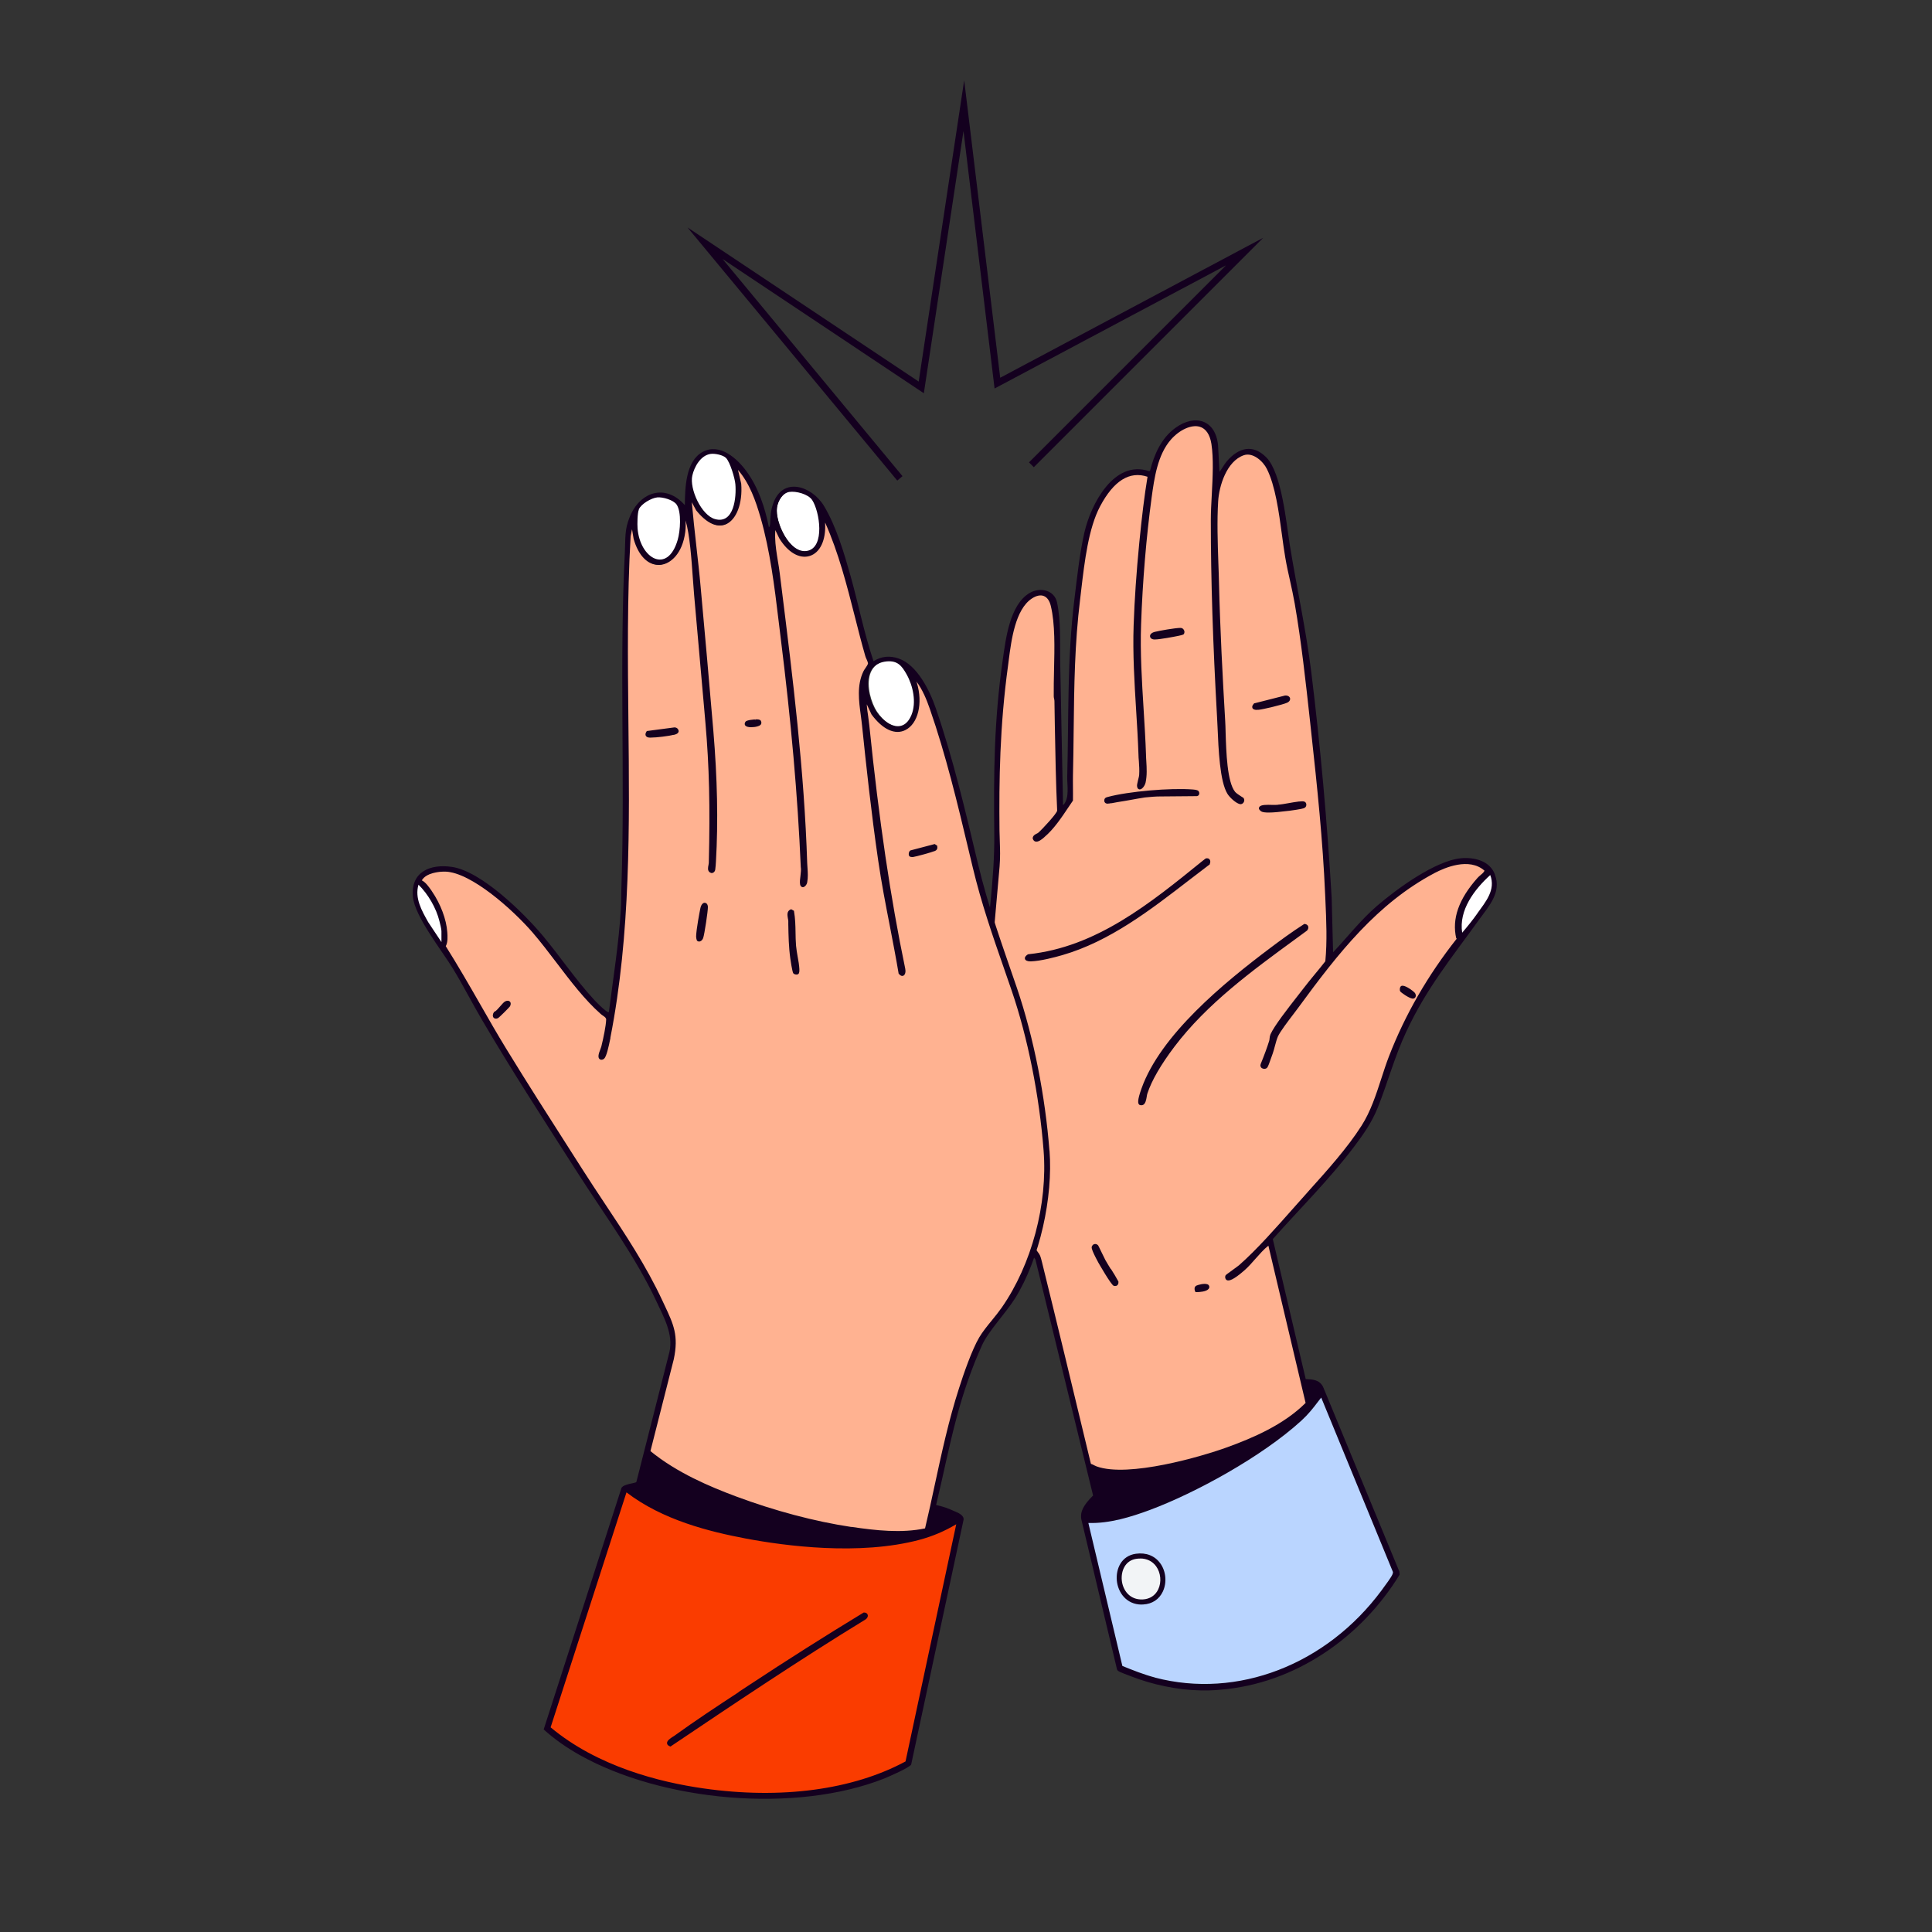
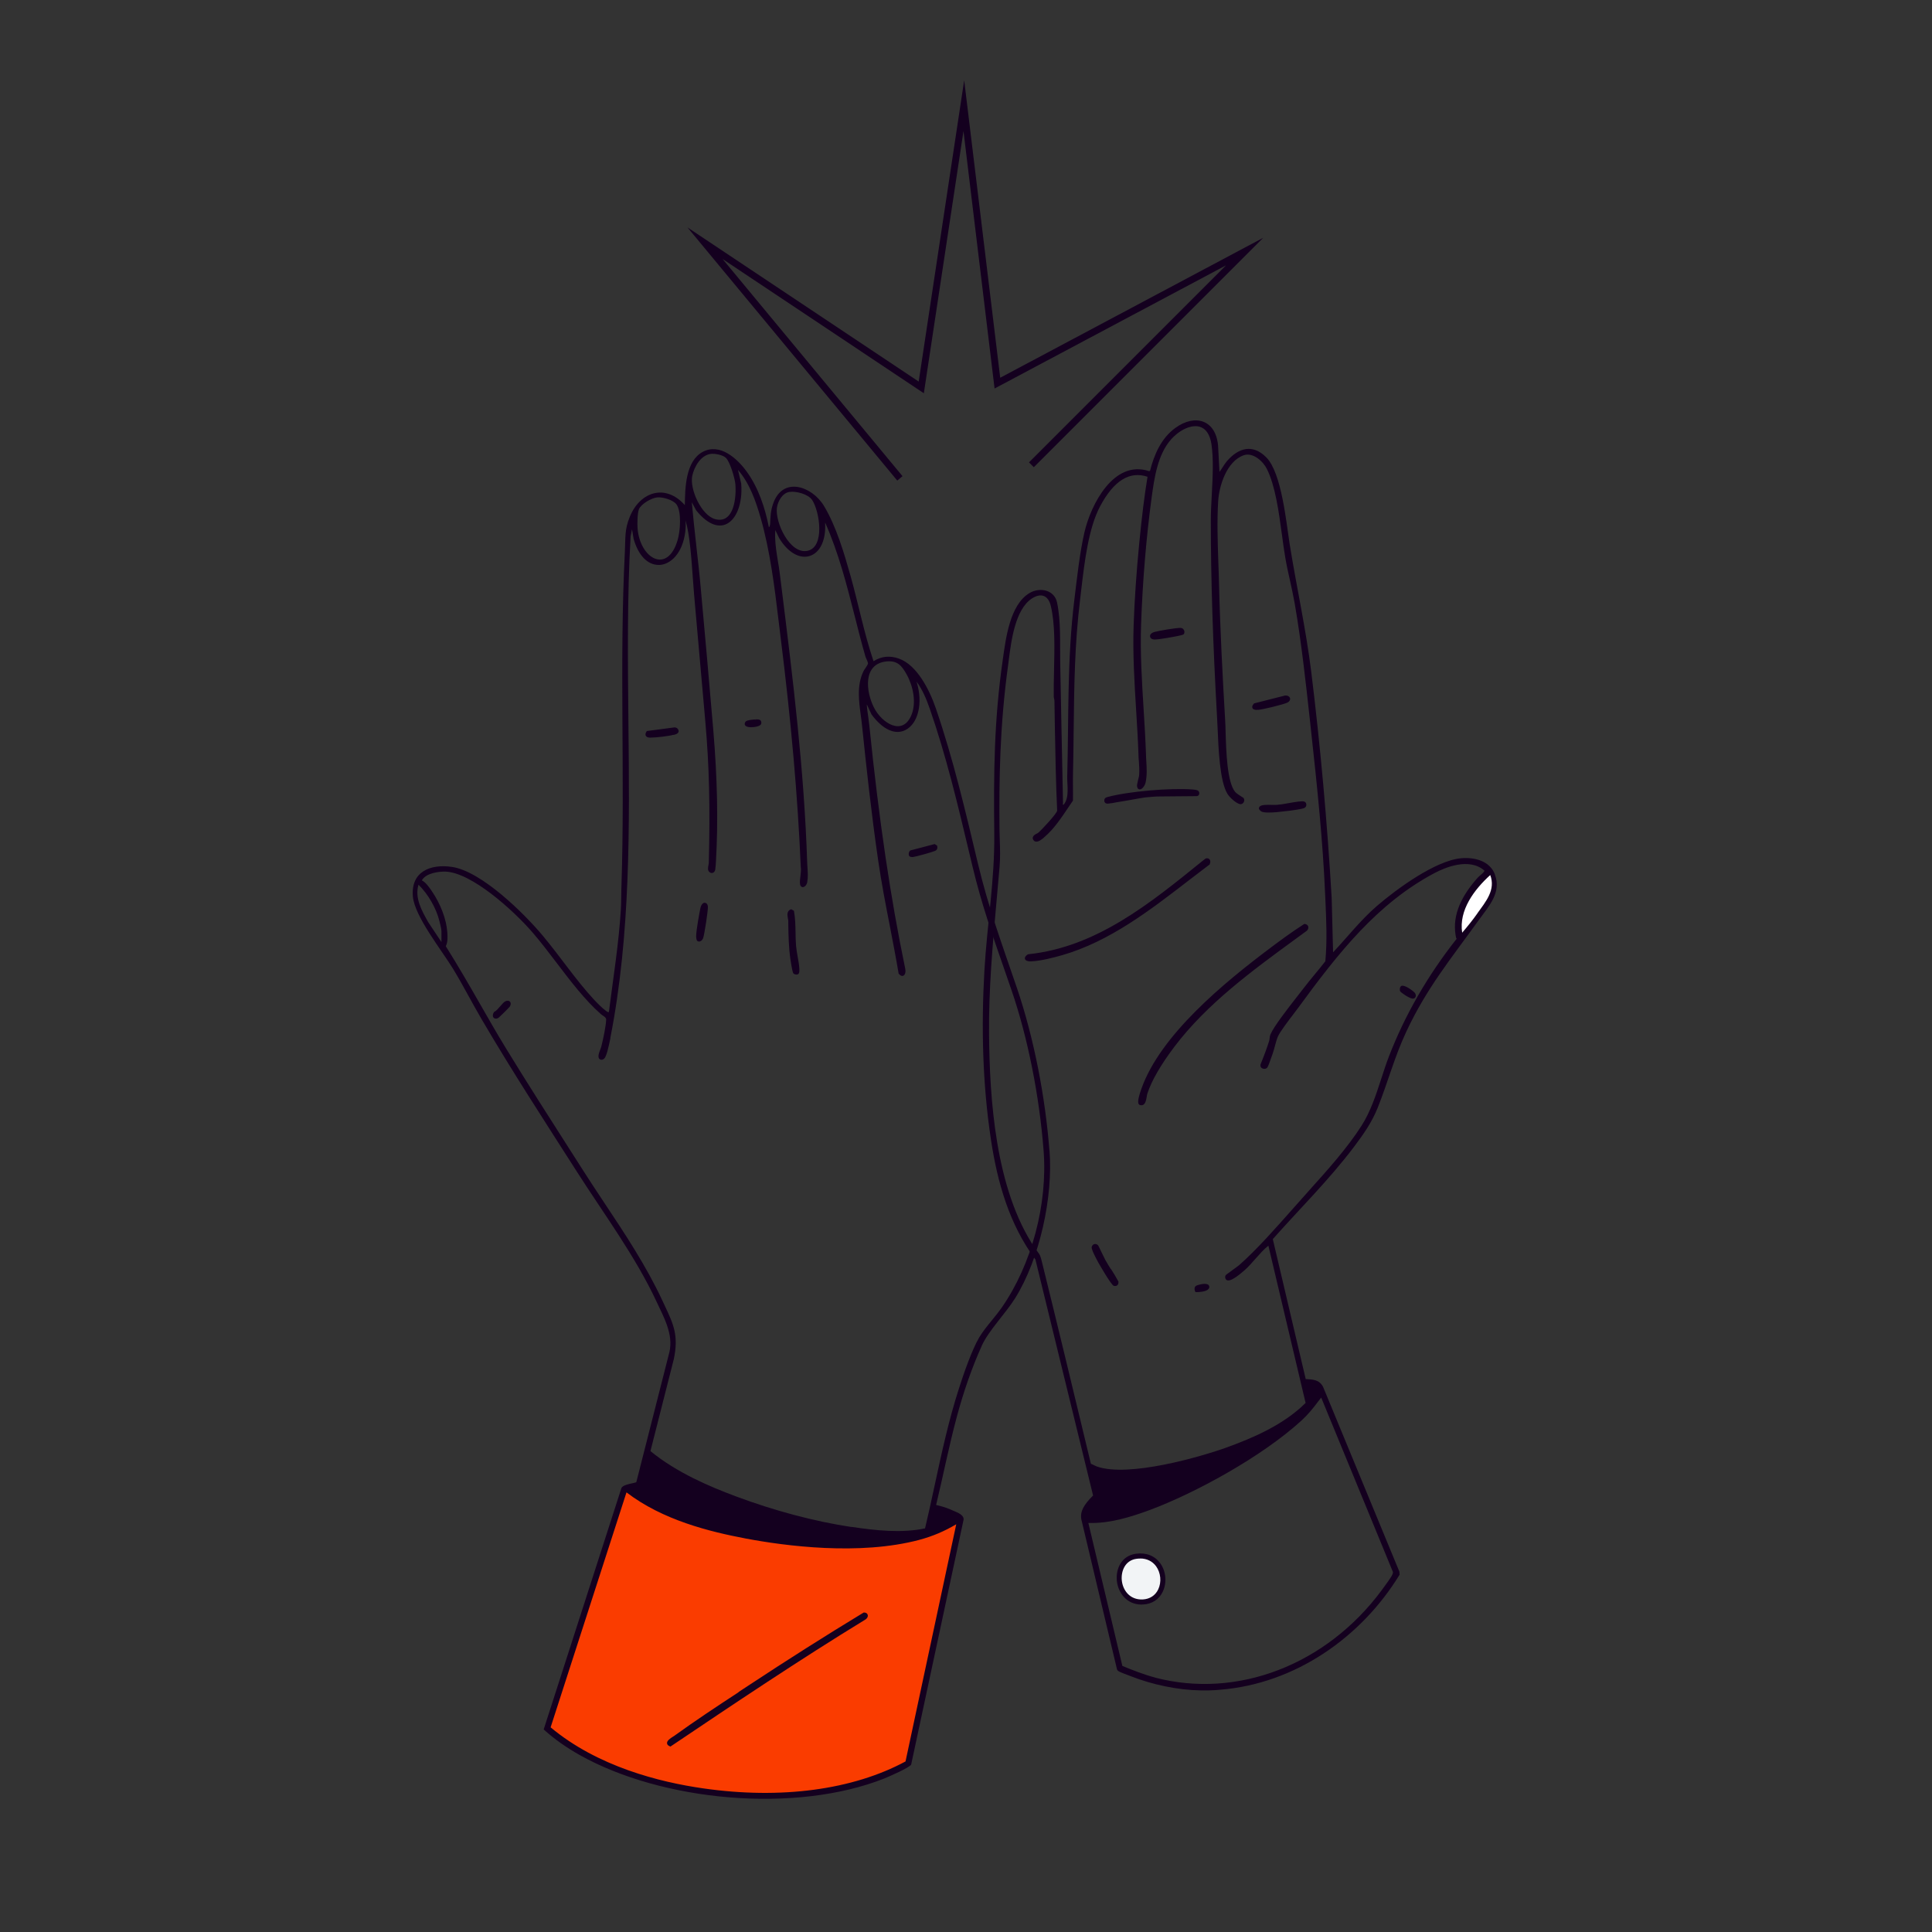
<svg xmlns="http://www.w3.org/2000/svg" width="216" height="216" viewBox="0 0 216 216" fill="none">
  <rect x="0" y="0" width="216" height="216" fill="#333333" stroke="none" />
-   <path d="M163.372 104.288C162.956 101.621 164.868 99.259 166.545 97.74L166.668 97.628L166.725 97.785C167.321 99.349 166.421 100.598 165.543 101.79L165.285 102.15C164.778 102.859 164.205 103.601 163.563 104.333L163.406 104.513L163.372 104.276V104.288Z" fill="white" />
-   <path d="M147.78 156.049L155.846 175.669C155.891 175.815 155.846 175.928 155.801 176.063C155.655 176.434 154.845 177.503 154.564 177.885C148.736 185.738 138.836 190.238 129.094 187.684C127.811 187.346 126.585 186.851 125.359 186.356L121.5 170.111C123.885 170.246 126.293 169.504 128.498 168.671C133.875 166.669 141.154 162.585 145.384 158.715C146.329 157.849 146.835 157.118 147.6 156.139C147.645 156.071 147.6 155.993 147.78 156.038V156.049Z" fill="#BAD5FF" />
+   <path d="M163.372 104.288C162.956 101.621 164.868 99.259 166.545 97.74L166.668 97.628L166.725 97.785C167.321 99.349 166.421 100.598 165.543 101.79L165.285 102.15L163.406 104.513L163.372 104.276V104.288Z" fill="white" />
  <path d="M127.058 174.139C124.391 174.499 124.763 179.134 127.8 178.965C130.838 178.796 130.5 173.678 127.058 174.139Z" fill="#F2F4F6" />
-   <path d="M138.982 89.359C138.982 89.359 138.229 88.909 138.015 88.639C136.901 87.233 136.991 82.552 136.879 80.662C136.586 75.487 136.294 70.29 136.181 65.104C136.114 62.201 135.922 58.95 136.091 56.07C136.204 54.225 137.126 51.458 139.061 50.794C140.141 50.422 141.356 51.469 141.817 52.391C143.1 54.979 143.381 59.422 143.887 62.336C144.191 64.058 144.641 65.767 144.945 67.489C145.755 72.157 146.25 76.972 146.767 81.686C147.431 87.772 148.072 93.87 148.342 99.99C148.455 102.51 148.612 105.053 148.354 107.55C147.555 108.596 146.677 109.586 145.867 110.644C145.012 111.758 142.695 114.604 142.222 115.718C142.11 115.988 142.155 116.19 142.076 116.438C141.795 117.315 141.469 118.181 141.131 119.025C140.996 119.351 141.457 119.486 141.626 119.284C141.727 119.16 142.121 118.013 142.211 117.754C142.414 117.18 142.582 116.348 142.807 115.83C143.134 115.099 144.495 113.411 145.046 112.658C149.366 106.751 153.765 101.014 160.357 97.504C162.067 96.593 164.61 95.816 166.196 97.324C166.061 97.74 165.645 97.942 165.352 98.269C163.699 100.125 162.405 102.375 163.024 104.963C159.84 108.968 157.252 113.378 155.407 118.159C154.417 120.735 153.821 123.593 152.325 125.921C150.649 128.543 148.252 131.186 146.16 133.504C143.887 136.024 141.086 139.365 138.589 141.559C138.364 141.761 137.137 142.583 137.104 142.673C137.07 142.763 137.081 142.864 137.126 142.943C137.407 143.336 138.791 142.11 139.05 141.874C139.905 141.12 140.816 139.838 141.637 139.196C141.716 139.14 141.739 139.039 141.874 139.084L146.092 156.904C143.73 159.3 140.344 160.819 137.205 161.955C133.729 163.215 125.955 165.33 122.512 164.093C122.299 164.014 122.096 163.845 121.86 163.8L121.792 163.71C119.981 156.184 118.17 148.658 116.325 141.143C116.077 140.153 116.111 140.434 115.56 139.624C111.195 133.178 110.475 123.278 110.407 115.639C110.351 109.328 111.06 103.151 111.577 96.862C111.701 95.411 111.577 94.286 111.577 92.858C111.51 86.513 111.667 80.685 112.534 74.396C112.849 72.112 113.186 68.198 115.245 66.814C116.37 66.06 117.304 66.454 117.596 67.725C118.282 70.616 117.866 74.779 117.934 77.839C117.934 78.03 118.012 78.199 118.024 78.379C118.102 82.463 118.136 86.558 118.327 90.63C118.294 91.013 116.55 92.858 116.167 93.184C115.976 93.341 115.639 93.397 115.571 93.69C115.751 94.275 116.392 93.69 116.674 93.454C117.889 92.441 118.924 90.743 119.801 89.438C119.835 88.526 119.779 87.604 119.801 86.692C119.97 80.021 119.779 73.654 120.6 66.994C120.994 63.81 121.365 59.321 122.85 56.52C123.964 54.428 125.775 52.222 128.43 53.19C128.014 55.676 127.732 58.185 127.485 60.694C127.192 63.754 126.967 66.814 126.855 69.885C126.686 74.711 127.226 79.504 127.406 84.341C127.429 85.095 127.541 85.86 127.485 86.614C127.462 86.918 127.226 87.694 127.249 87.874C127.316 88.414 127.822 87.93 127.924 87.446C128.137 86.434 127.991 85.433 127.957 84.42C127.789 79.549 127.237 74.677 127.406 69.806C127.575 64.935 127.969 60.199 128.599 55.597C128.902 53.392 129.274 50.782 130.781 49.061C132.289 47.34 135.09 46.53 135.562 49.624C135.945 52.155 135.495 55.53 135.495 58.174C135.495 65.531 135.776 72.844 136.192 80.179C136.305 82.215 136.339 87.097 137.34 88.695C137.565 89.055 138.206 89.674 138.622 89.775C138.859 89.831 139.027 89.516 138.926 89.347L138.982 89.359Z" fill="#FFB291" />
  <path d="M167.13 97.751C166.545 96.233 164.846 95.828 163.372 95.951C160.503 96.199 156.138 99.394 153.945 101.284C152.122 102.859 150.682 104.726 149.04 106.47L148.882 100.384C148.387 91.958 147.633 83.498 146.598 75.105C146.002 70.301 144.956 65.621 144.191 60.863C143.808 58.444 143.291 52.875 141.581 51.143C140.062 49.601 138.465 50.051 137.16 51.57C136.845 51.941 136.642 52.38 136.338 52.751L136.181 49.804C135.922 46.958 133.627 46.226 131.4 47.846C129.836 48.983 129.037 50.805 128.576 52.639L128.463 52.673C124.526 51.368 121.961 56.396 121.241 59.513C120.712 61.808 120.408 64.654 120.116 67.028C119.295 73.721 119.497 80.1 119.317 86.805C119.295 87.829 119.587 89.156 118.923 89.955C118.788 90.068 118.845 89.786 118.845 89.719C118.743 84.454 118.62 79.2 118.53 73.924C118.496 71.809 118.62 69.458 118.181 67.365C117.888 65.959 116.291 65.621 115.132 66.285C112.882 67.59 112.443 71.449 112.106 73.789C111.138 80.55 111.082 86.456 111.161 93.263C111.217 98.348 110.351 103.421 110.058 108.506C109.698 114.795 109.845 121.185 110.79 127.418C111.51 132.199 112.848 136.901 115.762 140.816L122.208 167.198C121.162 168.244 120.746 168.975 120.892 169.853L124.875 186.604C124.897 186.705 124.953 186.773 125.043 186.829C125.268 186.986 126.123 187.279 126.427 187.403C128.823 188.348 131.658 188.944 134.212 188.989H135.157C135.54 188.989 136.046 188.944 136.451 188.91C144.787 188.235 152.19 183.071 156.476 176.051L156.453 175.714L147.915 155.036C147.487 154.249 146.801 154.226 145.98 154.181L142.301 138.533C145.327 135.124 148.59 131.906 151.346 128.261C152.437 126.81 153.36 125.516 154.046 123.806C155.171 120.971 155.902 118.17 157.218 115.358C159.491 110.475 162.27 107.123 165.352 102.836C166.443 101.329 167.895 99.765 167.13 97.785V97.751ZM162.877 104.929C159.637 109.024 157.083 113.456 155.283 118.114C154.968 118.924 154.698 119.779 154.428 120.6C153.843 122.4 153.236 124.268 152.223 125.854C150.626 128.363 148.342 130.894 146.328 133.133L146.081 133.414C145.62 133.931 145.125 134.483 144.618 135.056C142.683 137.239 140.501 139.725 138.521 141.458C138.431 141.536 138.138 141.739 137.868 141.941C137.103 142.493 137.025 142.549 137.002 142.628C136.957 142.763 136.968 142.898 137.047 143.021C137.103 143.1 137.182 143.145 137.283 143.156C137.407 143.156 137.79 143.213 139.185 141.975C139.578 141.626 139.995 141.154 140.388 140.704C140.85 140.186 141.322 139.646 141.761 139.309C141.783 139.298 141.795 139.275 141.806 139.264L145.968 156.848C143.493 159.323 139.983 160.796 137.193 161.809C134.347 162.844 126.157 165.229 122.602 163.946C122.512 163.913 122.433 163.868 122.355 163.834C122.242 163.766 122.118 163.71 121.983 163.665L121.961 163.643C119.947 155.261 118.248 148.208 116.493 141.098C116.313 140.378 116.28 140.31 116.032 139.984C115.953 139.883 115.852 139.748 115.706 139.534C111.251 132.941 110.643 122.738 110.576 115.628C110.531 110.599 110.981 105.559 111.42 100.688L111.757 96.863C111.836 95.85 111.813 94.984 111.78 94.073L111.746 92.846C111.69 87.278 111.768 81.203 112.702 74.408C112.725 74.216 112.758 74.003 112.781 73.789C113.073 71.539 113.512 68.153 115.346 66.926C115.852 66.589 116.325 66.488 116.696 66.634C117.078 66.78 117.348 67.174 117.483 67.748C117.967 69.773 117.9 72.383 117.843 74.914C117.821 75.949 117.798 76.939 117.81 77.839C117.81 77.951 117.832 78.041 117.855 78.143C117.877 78.233 117.888 78.311 117.888 78.39C117.911 79.324 117.922 80.246 117.933 81.18C117.99 84.285 118.046 87.503 118.192 90.63C118.17 90.934 116.55 92.689 116.088 93.094C116.043 93.139 115.965 93.173 115.897 93.206C115.717 93.296 115.503 93.409 115.458 93.679V93.746C115.526 93.971 115.65 94.05 115.751 94.084C116.077 94.174 116.471 93.848 116.73 93.623L116.775 93.578C117.81 92.711 118.698 91.384 119.486 90.203C119.643 89.978 119.79 89.753 119.936 89.539L119.958 89.505V89.46C119.97 88.976 119.958 88.493 119.958 88.02C119.958 87.593 119.947 87.143 119.958 86.715C120.003 85.005 120.015 83.295 120.037 81.63C120.093 76.658 120.15 71.966 120.757 67.028C120.802 66.656 120.847 66.274 120.892 65.869C121.252 62.831 121.691 59.051 122.996 56.599C124.515 53.741 126.292 52.628 128.295 53.303C127.946 55.418 127.665 57.713 127.372 60.694C127.046 64.035 126.843 67.039 126.742 69.896C126.63 73.08 126.832 76.309 127.023 79.425C127.125 81.045 127.226 82.71 127.282 84.353C127.282 84.6 127.305 84.848 127.327 85.095C127.361 85.59 127.395 86.108 127.361 86.614C127.361 86.749 127.293 86.985 127.237 87.21C127.158 87.559 127.102 87.784 127.125 87.896C127.158 88.211 127.338 88.256 127.417 88.256H127.428C127.698 88.256 128.002 87.84 128.081 87.48C128.25 86.681 128.205 85.894 128.16 85.129C128.148 84.893 128.126 84.656 128.126 84.409C128.07 82.699 127.957 80.966 127.856 79.279C127.665 76.174 127.462 72.956 127.575 69.806C127.743 64.935 128.16 60.03 128.756 55.609C129.048 53.494 129.408 50.861 130.905 49.151C131.883 48.038 133.211 47.441 134.133 47.711C134.82 47.914 135.27 48.578 135.438 49.635C135.686 51.278 135.585 53.291 135.483 55.226C135.427 56.261 135.371 57.251 135.371 58.163C135.371 64.811 135.607 72.011 136.068 80.179C136.091 80.494 136.102 80.888 136.125 81.315C136.226 83.734 136.372 87.39 137.238 88.763C137.475 89.145 138.15 89.786 138.611 89.899C138.757 89.933 138.915 89.876 139.016 89.741C139.128 89.595 139.14 89.404 139.061 89.269C138.982 89.134 138.993 89.201 138.802 89.066C138.577 88.92 138.206 88.684 138.082 88.526C137.193 87.413 137.092 84.083 137.025 81.878C137.013 81.394 137.002 80.966 136.98 80.629C136.687 75.634 136.406 70.313 136.282 65.07C136.271 64.384 136.237 63.686 136.215 62.966C136.136 60.638 136.057 58.241 136.192 56.048C136.293 54.338 137.137 51.559 139.061 50.895C140.073 50.546 141.21 51.559 141.637 52.425C142.582 54.315 142.976 57.229 143.325 59.805C143.448 60.716 143.561 61.571 143.696 62.336C143.842 63.203 144.033 64.069 144.225 64.913C144.416 65.756 144.596 66.634 144.753 67.489C145.496 71.775 145.98 76.23 146.452 80.528L146.576 81.675C147.285 88.144 147.892 93.994 148.151 99.968L148.185 100.721C148.286 102.949 148.387 105.244 148.173 107.471C147.791 107.966 147.375 108.473 146.981 108.945C146.553 109.463 146.126 109.991 145.71 110.531C145.552 110.745 145.327 111.026 145.08 111.341C144.022 112.691 142.436 114.728 142.042 115.639C141.975 115.808 141.952 115.954 141.941 116.089C141.941 116.179 141.918 116.28 141.896 116.37C141.66 117.124 141.367 117.923 140.951 118.946C140.872 119.138 140.928 119.329 141.097 119.43C141.266 119.531 141.536 119.531 141.682 119.351C141.761 119.261 141.907 118.901 142.222 117.979L142.29 117.788C142.38 117.54 142.458 117.236 142.537 116.944C142.638 116.561 142.751 116.156 142.875 115.875C143.122 115.335 143.966 114.221 144.585 113.411L145.102 112.725C149.681 106.459 154.001 101.003 160.368 97.616C161.493 97.02 164.25 95.816 165.971 97.346C165.881 97.538 165.712 97.684 165.521 97.841C165.408 97.943 165.285 98.033 165.183 98.156C163.091 100.508 162.303 102.724 162.81 104.918L162.877 104.929ZM129.127 187.549C127.89 187.223 126.675 186.739 125.482 186.255L121.68 170.269C124.065 170.348 126.483 169.583 128.553 168.818C133.593 166.939 141.03 162.9 145.485 158.839C146.283 158.108 146.79 157.455 147.363 156.701C147.476 156.555 147.588 156.409 147.712 156.251L155.722 175.725C155.756 175.815 155.722 175.883 155.677 176.018C155.553 176.333 154.89 177.221 154.575 177.649L154.462 177.806C148.286 186.131 138.352 189.968 129.138 187.56L129.127 187.549ZM165.183 102.105C164.655 102.859 164.07 103.579 163.473 104.276C163.08 101.756 164.835 99.439 166.612 97.83C167.242 99.495 166.095 100.823 165.183 102.094V102.105ZM135.202 96.694L135.236 96.671V96.638C135.348 96.424 135.337 96.21 135.225 96.075C135.168 96.008 135.033 95.906 134.786 95.985L134.437 96.255C128.598 100.991 122.568 105.896 114.975 106.684L114.907 106.706C114.581 106.92 114.558 107.1 114.592 107.213C114.648 107.381 114.862 107.483 115.188 107.483H115.267C116.392 107.438 117.945 107.021 118.766 106.785C124.065 105.255 128.61 101.745 132.997 98.359C133.728 97.796 134.46 97.234 135.191 96.683L135.202 96.694ZM123.873 89.843C123.986 89.843 124.11 89.82 124.211 89.798H124.29C124.503 89.753 124.695 89.719 124.897 89.685C126.281 89.471 126.843 89.336 128.002 89.156C128.441 89.111 129.273 89.033 129.791 89.044L133.695 89.01C133.953 89.033 134.032 88.886 134.055 88.83C134.122 88.673 134.055 88.481 133.953 88.403L133.92 88.38C133.74 88.301 133.548 88.279 133.391 88.268C130.86 88.065 126.146 88.481 123.851 89.1C123.682 89.145 123.423 89.213 123.468 89.561C123.468 89.651 123.513 89.719 123.581 89.775C123.66 89.831 123.761 89.854 123.862 89.854L123.873 89.843ZM129.071 71.494H129.105C129.667 71.494 131.321 71.179 131.748 71.089C132.3 70.976 132.333 70.92 132.356 70.886C132.4 70.817 132.424 70.737 132.424 70.656C132.424 70.574 132.4 70.494 132.356 70.425C132.32 70.355 132.265 70.297 132.197 70.257C132.13 70.218 132.052 70.198 131.973 70.2C131.411 70.2 129.6 70.515 129.082 70.65C128.677 70.763 128.553 70.988 128.576 71.156C128.587 71.303 128.733 71.483 129.06 71.494H129.071ZM142.863 89.978C142.796 89.978 142.447 90 142.29 89.989C141.592 89.966 141.007 89.966 140.816 90.191C140.76 90.259 140.737 90.338 140.748 90.428L140.771 90.473C140.85 90.596 140.962 90.698 141.086 90.754C141.232 90.81 141.48 90.844 141.84 90.844C142.357 90.844 143.1 90.776 144.067 90.653H144.101C145.496 90.461 145.766 90.383 145.856 90.315C145.946 90.259 146.025 90.191 146.047 90.023C146.058 89.888 146.025 89.775 145.946 89.696C145.8 89.55 145.541 89.584 145.338 89.606H145.248C144.843 89.651 144.427 89.73 144.033 89.798C143.572 89.876 143.325 89.933 142.863 89.966V89.978ZM140.535 79.358H140.692C141.221 79.313 143.403 78.784 143.887 78.57C144.202 78.435 144.27 78.199 144.225 78.053C144.18 77.884 143.988 77.738 143.673 77.76L140.265 78.626H140.22L140.186 78.671C140.006 78.863 139.961 79.02 140.028 79.166C140.107 79.324 140.321 79.369 140.523 79.369L140.535 79.358ZM135.011 143.595C134.662 143.438 133.931 143.651 133.74 143.741C133.661 143.786 133.605 143.854 133.571 143.944C133.537 144.096 133.557 144.255 133.627 144.394L133.661 144.461H133.796C134.066 144.461 134.876 144.416 135.123 144.101C135.191 144.011 135.225 143.91 135.191 143.798C135.177 143.75 135.152 143.706 135.119 143.669C135.086 143.632 135.045 143.603 135 143.584L135.011 143.595ZM156.813 110.205H156.791C156.667 110.205 156.6 110.273 156.555 110.351C156.532 110.408 156.442 110.666 156.555 110.846C156.611 110.948 157.511 111.6 157.916 111.645H157.961C158.062 111.645 158.118 111.611 158.163 111.578C158.231 111.533 158.265 111.454 158.287 111.375C158.294 111.302 158.286 111.228 158.262 111.158C158.239 111.089 158.202 111.024 158.152 110.97C158.017 110.813 157.218 110.205 156.813 110.205ZM124.188 141.885C123.986 141.559 123.772 141.21 123.581 140.873C123.525 140.771 123.378 140.468 123.232 140.164C122.85 139.376 122.793 139.253 122.748 139.208C122.613 139.084 122.467 139.05 122.31 139.106C122.163 139.151 122.096 139.309 122.073 139.354C122.028 139.444 121.961 139.624 122.793 141.154C122.805 141.176 124.222 143.663 124.515 143.753C124.571 143.775 124.627 143.775 124.683 143.775C124.773 143.775 124.852 143.753 124.908 143.696C124.976 143.64 125.055 143.539 125.043 143.336V143.28C124.785 142.796 124.492 142.324 124.2 141.863L124.188 141.885ZM146.115 104.051L146.148 104.018C146.272 103.86 146.306 103.691 146.25 103.556C146.216 103.478 146.137 103.343 145.89 103.298H145.833L145.788 103.32C144.405 104.209 143.088 105.176 141.986 106.009C136.833 109.879 129.746 115.706 127.62 121.703C127.125 123.086 127.215 123.39 127.383 123.514L127.417 123.536C127.485 123.559 127.552 123.57 127.608 123.57C127.687 123.57 127.755 123.548 127.822 123.514C128.07 123.368 128.148 122.963 128.205 122.614C128.227 122.468 128.25 122.333 128.283 122.243C128.767 120.78 129.791 119.025 131.31 117.011C134.943 112.219 139.983 108.529 144.855 104.974L146.115 104.051ZM127.642 179.393C125.91 179.393 124.987 178.009 124.863 176.715C124.74 175.421 125.358 173.936 127.001 173.711C128.137 173.554 129.105 173.936 129.712 174.769C130.365 175.658 130.477 176.94 130.005 177.941C129.588 178.819 128.812 179.325 127.822 179.381H127.642V179.393ZM127.473 174.251C127.338 174.251 127.215 174.251 127.068 174.274C125.797 174.443 125.325 175.635 125.415 176.659C125.516 177.773 126.303 178.898 127.777 178.819C128.553 178.774 129.161 178.38 129.487 177.705C129.881 176.884 129.78 175.838 129.251 175.106C128.835 174.544 128.216 174.24 127.473 174.24V174.251Z" fill="#14001F" />
-   <path d="M100.609 81.304C99.506 81.304 98.347 80.201 97.819 79.178C97.189 77.951 96.817 76.118 97.459 74.948C97.819 74.295 98.449 73.924 99.326 73.834C99.427 73.834 99.529 73.823 99.619 73.823C100.744 73.823 101.216 74.509 101.689 75.341C102.341 76.5 102.881 78.413 102.24 79.976C101.79 81.079 101.092 81.304 100.597 81.304H100.609ZM80.528 58.219C80.359 58.219 80.179 58.196 79.999 58.14C78.379 57.713 76.995 54.709 77.344 53.145C77.603 52.009 78.368 50.783 79.504 50.636C79.571 50.636 79.65 50.625 79.74 50.625C80.213 50.625 81.022 50.783 81.36 51.131C81.844 51.638 82.373 53.449 82.429 54.124C82.507 55.058 82.429 56.869 81.641 57.735C81.349 58.061 80.978 58.219 80.539 58.219H80.528ZM73.789 62.663C72.495 62.663 71.314 61.043 71.156 59.051C71.123 58.601 71.134 57.319 71.314 56.903C71.595 56.25 72.787 55.541 73.496 55.485H73.642C74.284 55.485 75.397 55.811 75.757 56.34C76.376 57.229 76.185 59.411 75.904 60.379C75.33 62.381 74.329 62.674 73.789 62.674V62.663ZM90.112 61.729C89.505 61.729 88.897 61.391 88.335 60.761C87.39 59.693 86.715 57.848 86.873 56.734C86.985 55.935 87.536 55.024 88.358 54.889C88.47 54.866 88.582 54.866 88.706 54.866C89.528 54.866 90.653 55.238 91.058 55.845C91.699 56.801 92.216 59.243 91.62 60.66C91.384 61.234 90.99 61.583 90.45 61.695C90.338 61.718 90.225 61.729 90.112 61.729ZM47.79 103.163C47.036 101.813 46.226 100.384 46.676 98.865L46.733 98.685L46.867 98.82C47.959 99.889 48.87 101.475 49.241 102.938C49.365 103.41 49.477 103.883 49.477 104.074V105.671L47.79 103.151V103.163Z" fill="white" />
-   <path d="M86.625 58.793L87.266 60.131C89.269 63.428 92.351 62.494 92.138 58.534C92.126 58.298 92.036 58.005 92.014 57.769C92.014 57.69 91.924 57.51 92.07 57.533C92.093 57.679 92.149 57.825 92.205 57.96C94.478 62.831 95.422 68.164 96.896 73.328C96.964 73.564 97.177 73.969 97.2 74.149C97.234 74.396 96.806 74.891 96.683 75.161C95.794 77.029 96.345 79.189 96.547 81.146C97.065 86.108 97.639 91.271 98.347 96.199C98.966 100.429 99.911 104.614 100.631 108.833C101.025 109.294 101.183 108.788 101.093 108.371C99.225 99.394 98.01 90.281 97.065 81.158C96.964 80.156 96.728 79.155 96.772 78.143L97.56 79.853C100.62 84.004 103.635 80.64 102.386 76.444C102.308 76.163 102.083 75.87 102.105 75.611C103.095 76.624 103.646 77.963 104.096 79.279C106.099 85.039 107.471 91.08 108.9 96.998C110.07 101.869 111.645 106.088 113.243 110.768C115.133 116.291 116.359 122.828 116.82 128.666C117.281 134.505 115.526 141.424 112.106 146.329C111.364 147.386 110.216 148.59 109.597 149.636C108.787 150.998 107.854 153.72 107.347 155.284C105.694 160.425 104.782 165.803 103.534 171.045C100.834 171.63 97.886 171.304 95.175 170.899C90.844 170.246 86.31 168.998 82.215 167.468C78.84 166.208 75.375 164.644 72.574 162.338L75.206 151.988C75.802 149.153 75.094 148.005 73.946 145.53C71.561 140.366 68.119 135.72 65.059 130.939C62.179 126.439 59.276 121.928 56.486 117.371C54.157 113.569 52.076 109.609 49.691 105.863C49.961 105.446 49.916 104.783 49.883 104.299C49.781 102.769 49.05 101.059 48.184 99.81C47.903 99.405 47.453 98.719 46.969 98.595C47.374 97.628 48.881 97.358 49.837 97.403C52.92 97.538 57.656 101.948 59.636 104.231C62.123 107.089 64.451 110.846 67.241 113.333C67.489 113.558 67.927 113.715 67.916 114.075C67.894 114.851 67.567 116.336 67.365 117.113C67.286 117.428 66.847 118.249 67.162 118.406C67.252 118.451 67.376 118.406 67.444 118.35C67.725 118.069 68.017 116.528 68.108 116.078C71.685 97.751 69.278 78.57 70.369 60.03L70.672 58.5L70.976 60.323C72.18 64.609 75.926 63.709 76.478 59.569C76.567 58.905 76.511 58.264 76.478 57.6C76.59 57.634 76.669 57.904 76.703 58.005C77.377 59.996 77.535 64.305 77.737 66.589C78.176 71.381 78.593 76.185 79.009 80.978C79.481 86.355 79.515 91.181 79.38 96.57C79.38 96.829 79.166 97.301 79.403 97.504C79.594 97.661 79.774 97.515 79.819 97.313C79.853 97.121 79.886 96.649 79.897 96.424C80.179 91.541 80.01 86.67 79.605 81.81C79.155 76.466 78.683 71.111 78.188 65.779C77.873 62.381 77.434 58.995 77.141 55.598L77.929 57.083C80.797 60.649 83.025 57.859 82.733 54.225L82.249 52.178C83.812 53.741 84.578 55.89 85.174 57.983C86.411 62.28 86.861 66.949 87.424 71.393C88.493 79.909 89.302 88.459 89.674 97.031C89.786 97.616 89.494 98.449 89.595 98.978C89.674 99.383 90.045 99.09 90.112 98.753C90.248 98.01 90.135 97.38 90.112 96.671C89.764 85.759 88.38 75.049 87.041 64.249C86.873 62.888 86.569 61.616 86.524 60.221C86.513 59.805 86.535 59.321 86.603 58.916L86.625 58.793Z" fill="#FFB291" />
  <path d="M107.111 170.123L101.351 197.021C94.601 200.678 86.119 201.161 78.615 200.081C72.562 199.215 66.094 197.134 61.38 193.151L69.952 166.601C73.789 169.616 78.66 170.966 83.407 171.855C89.415 172.991 96.829 173.576 102.769 171.99C104.332 171.574 105.727 170.944 107.1 170.1L107.111 170.123Z" fill="#FA3C00" />
  <path d="M100.316 53.73L76.86 25.425L102.712 42.66L107.797 8.978L111.825 42.233L141.232 26.584L115.582 52.234L115.042 51.694L137.07 29.666L111.195 43.436L107.719 14.648L103.286 43.965L80.786 28.958L100.901 53.235L100.316 53.73Z" fill="#14001F" />
  <path d="M117.326 128.621C116.865 122.659 115.605 116.066 113.681 110.419C112.072 105.705 110.509 101.475 109.339 96.57C107.944 90.72 106.571 84.836 104.614 79.155C103.939 77.198 102.544 74.329 100.462 73.62C99.484 73.283 98.55 73.361 97.661 73.924C96.615 70.819 95.985 67.59 95.107 64.44C94.376 61.853 93.499 58.849 92.115 56.554C90.776 54.338 87.502 53.224 86.434 56.318C86.152 57.139 86.141 57.701 86.107 58.523C86.107 58.59 86.062 58.939 85.961 58.939C85.534 56.768 84.791 54.529 83.486 52.729C82.429 51.266 80.482 49.489 78.559 50.524C76.646 51.559 76.59 54.563 76.567 56.475C74.441 54.068 71.595 54.923 70.425 57.746C69.806 59.22 69.941 60.154 69.862 61.661C69.232 74.081 69.885 86.58 69.48 99.011C69.446 99.9 69.469 100.811 69.412 101.7C69.176 105.536 68.557 109.339 68.074 113.153C67.939 113.175 67.837 113.074 67.736 113.006C67.331 112.714 66.746 112.118 66.397 111.746C64.406 109.598 62.595 106.898 60.694 104.625C58.59 102.105 53.809 97.391 50.512 96.919C48.105 96.57 45.922 97.459 46.159 100.226C46.35 102.454 49.421 106.29 50.659 108.326C51.795 110.194 52.785 112.151 53.899 114.041C57.262 119.779 60.952 125.449 64.541 131.063C67.545 135.765 71.021 140.434 73.384 145.485C74.205 147.251 75.296 149.153 74.846 151.144L71.145 165.69C71.055 165.836 69.727 165.893 69.48 166.354L60.784 193.354C61.987 194.445 63.337 195.379 64.744 196.178C74.036 201.42 88.931 202.77 98.876 198.833C99.371 198.63 101.677 197.629 101.869 197.28L107.719 169.954C107.831 169.481 107.246 169.189 106.886 169.031C105.896 168.593 105.615 168.491 104.659 168.255C105.502 164.756 106.054 161.82 106.987 158.344C107.719 155.633 108.63 152.966 109.789 150.401C110.509 148.804 112.455 146.801 113.49 145.148C116.257 140.704 117.742 133.841 117.337 128.633L117.326 128.621ZM102.814 172.148C104.242 171.765 105.581 171.203 106.909 170.415L101.239 196.931C95.332 200.115 87.311 201.184 78.649 199.946C73.732 199.249 66.791 197.494 61.56 193.118L70.042 166.849C74.081 169.943 79.29 171.236 83.396 172.013C87.761 172.834 96.086 173.948 102.825 172.148H102.814ZM95.186 170.719C91.069 170.1 86.591 168.908 82.249 167.288C79.369 166.208 75.69 164.666 72.72 162.236L75.33 151.965C75.892 149.31 75.296 148.061 74.329 145.991L74.059 145.418C72.27 141.559 69.874 137.948 67.545 134.449C66.757 133.256 65.936 132.03 65.16 130.804L63.765 128.621C61.391 124.909 58.927 121.061 56.587 117.236C55.575 115.583 54.596 113.873 53.651 112.219C52.436 110.093 51.165 107.899 49.837 105.784C50.085 105.334 50.04 104.681 50.006 104.209C49.905 102.78 49.264 101.07 48.285 99.641L48.251 99.585C47.981 99.203 47.599 98.64 47.16 98.426C47.644 97.583 49.106 97.425 49.826 97.448C52.706 97.571 57.307 101.678 59.524 104.231C60.435 105.289 61.357 106.493 62.235 107.651C63.776 109.676 65.362 111.769 67.14 113.344C67.207 113.411 67.297 113.468 67.387 113.535C67.624 113.693 67.77 113.805 67.77 113.985C67.747 114.694 67.466 116.044 67.23 117C67.207 117.079 67.174 117.18 67.129 117.293C66.96 117.731 66.746 118.271 67.106 118.451C67.252 118.53 67.444 118.451 67.545 118.361C67.815 118.103 68.04 117.056 68.242 116.078V116.01C70.515 104.434 70.38 92.34 70.256 80.64C70.189 73.823 70.11 66.769 70.504 59.951L70.661 59.175L70.841 60.244C71.359 62.089 72.394 63.158 73.631 63.158H73.777C74.959 63.079 76.297 61.909 76.612 59.479C76.669 59.04 76.669 58.613 76.646 58.185C77.119 59.771 77.31 62.505 77.467 64.721C77.512 65.385 77.557 65.993 77.602 66.499C77.974 70.65 78.345 74.801 78.705 78.953L78.874 80.888C79.29 85.658 79.402 90.169 79.245 96.458C79.245 96.525 79.222 96.604 79.211 96.705C79.155 96.975 79.087 97.313 79.324 97.504C79.436 97.594 79.571 97.628 79.695 97.583C79.83 97.538 79.942 97.391 79.965 97.223C79.999 97.02 80.032 96.536 80.044 96.311C80.302 91.834 80.201 87.053 79.751 81.675C79.279 76.095 78.795 70.706 78.334 65.644C78.199 64.103 78.019 62.55 77.85 61.031C77.67 59.434 77.49 57.78 77.344 56.149L77.827 57.049C78.964 58.466 80.122 59.018 81.112 58.635C82.327 58.151 83.047 56.284 82.867 54.068L82.507 52.538C83.801 54.023 84.487 55.98 85.039 57.893C86.096 61.583 86.591 65.576 87.052 69.435C87.131 70.054 87.199 70.673 87.277 71.28C88.447 80.64 89.19 89.021 89.527 96.93C89.584 97.211 89.527 97.56 89.494 97.909C89.449 98.258 89.404 98.595 89.449 98.865C89.505 99.157 89.696 99.18 89.752 99.18C89.989 99.18 90.202 98.899 90.247 98.64C90.349 98.078 90.315 97.56 90.281 97.065L90.247 96.525C89.921 86.186 88.639 75.814 87.39 65.801L87.176 64.091C87.12 63.619 87.041 63.146 86.962 62.685C86.827 61.841 86.681 60.975 86.659 60.064C86.659 59.805 86.659 59.524 86.681 59.265L87.12 60.176C88.076 61.751 89.381 62.516 90.529 62.156C91.687 61.796 92.351 60.39 92.25 58.5V58.421C93.757 61.796 94.68 65.43 95.58 68.963C95.94 70.403 96.322 71.888 96.739 73.339C96.772 73.451 96.829 73.598 96.896 73.733C96.964 73.879 97.031 74.059 97.042 74.138C97.065 74.25 96.862 74.543 96.739 74.723C96.649 74.846 96.57 74.97 96.525 75.071C95.782 76.624 96.019 78.356 96.244 80.021C96.289 80.392 96.345 80.764 96.379 81.124C96.817 85.376 97.414 90.934 98.179 96.176C98.539 98.663 99.022 101.16 99.495 103.579C99.821 105.289 100.17 107.066 100.462 108.81V108.844L100.496 108.878C100.721 109.148 100.901 109.136 101.002 109.08C101.227 108.968 101.272 108.596 101.205 108.293C99.562 100.406 98.28 91.766 97.189 81.09C97.155 80.764 97.11 80.438 97.065 80.111C96.997 79.661 96.93 79.2 96.907 78.739L97.436 79.875C98.685 81.563 100.069 82.204 101.227 81.619C102.645 80.91 103.196 78.638 102.51 76.343C102.498 76.288 102.479 76.235 102.454 76.185C103.14 77.096 103.59 78.199 103.961 79.268C105.75 84.409 107.055 89.843 108.304 95.096L108.754 96.975C109.721 101.003 110.959 104.569 112.275 108.349C112.556 109.136 112.826 109.946 113.107 110.756C114.896 115.976 116.201 122.49 116.674 128.621C117.146 134.629 115.346 141.368 111.994 146.194C111.679 146.644 111.296 147.116 110.914 147.589C110.385 148.23 109.845 148.905 109.485 149.513C108.652 150.919 107.707 153.675 107.224 155.194C106.076 158.738 105.277 162.45 104.501 166.039C104.164 167.625 103.804 169.268 103.421 170.876C100.8 171.428 97.92 171.113 95.197 170.708L95.186 170.719ZM99.124 73.946C100.339 73.834 100.822 74.43 101.362 75.397C102.082 76.68 102.476 78.536 101.902 79.931C100.901 82.373 98.561 80.798 97.717 79.121C96.806 77.333 96.424 74.205 99.135 73.946H99.124ZM86.861 56.756C86.962 56.036 87.469 55.136 88.234 55.001C88.987 54.878 90.36 55.238 90.799 55.901C91.642 57.173 92.261 61.178 90.27 61.583C88.29 61.988 86.636 58.376 86.861 56.756ZM77.4 53.179C77.625 52.178 78.334 50.906 79.447 50.749C79.909 50.681 80.842 50.861 81.18 51.21C81.63 51.694 82.159 53.46 82.215 54.135C82.339 55.553 82.08 58.613 79.954 58.039C78.401 57.623 77.074 54.641 77.4 53.179ZM71.415 56.959C71.674 56.34 72.832 55.665 73.496 55.609C74.092 55.553 75.285 55.89 75.645 56.408C76.219 57.251 76.05 59.389 75.769 60.345C74.644 64.26 71.539 62.449 71.28 59.063C71.246 58.613 71.257 57.353 71.426 56.97L71.415 56.959ZM49.354 105.323L47.88 103.106C47.171 101.846 46.339 100.406 46.789 98.91C47.857 99.956 48.769 101.52 49.129 102.983C49.196 103.23 49.354 103.883 49.354 104.096V105.323ZM75.881 81.698C75.881 82.035 75.521 82.114 75.33 82.159H75.262C74.756 82.294 73.429 82.463 72.765 82.463H72.63C72.416 82.463 72.27 82.384 72.202 82.26C72.135 82.136 72.157 81.968 72.281 81.787L72.315 81.731L75.386 81.326H75.409C75.656 81.326 75.836 81.484 75.87 81.709L75.881 81.698ZM57.015 111.983C57.127 112.106 57.127 112.309 57.015 112.511C56.959 112.613 55.8 113.771 55.676 113.828C55.586 113.873 55.507 113.884 55.44 113.884C55.294 113.884 55.204 113.805 55.181 113.771C55.057 113.625 55.08 113.366 55.226 113.153L55.249 113.119H55.282C55.474 113.029 55.721 112.736 55.935 112.489C56.16 112.23 56.34 112.016 56.52 111.938C56.722 111.848 56.902 111.87 57.004 111.983H57.015ZM79.144 101.396C79.155 101.835 78.761 104.468 78.615 104.873C78.57 105.008 78.446 105.188 78.277 105.244C78.244 105.255 78.21 105.266 78.165 105.266C78.097 105.266 78.03 105.244 77.974 105.21C77.839 105.12 77.827 104.693 77.827 104.693C77.85 103.86 78.221 101.936 78.3 101.554C78.39 101.104 78.626 100.901 78.817 100.935C78.964 100.946 79.132 101.081 79.144 101.408V101.396ZM85.05 80.584C85.095 80.64 85.151 80.753 85.106 80.91C85.05 81.124 84.701 81.225 84.42 81.27C84.375 81.27 84.184 81.304 83.97 81.304C83.711 81.304 83.419 81.259 83.306 81.09C83.261 81.023 83.216 80.888 83.34 80.696C83.475 80.494 84.285 80.438 84.442 80.438V80.573L84.465 80.426C84.634 80.426 84.926 80.404 85.061 80.573L85.05 80.584ZM104.512 95.141C104.209 95.276 102.375 95.783 102.071 95.816H101.992C101.891 95.816 101.711 95.805 101.644 95.692C101.576 95.58 101.587 95.378 101.644 95.254C101.7 95.119 101.779 95.074 101.846 95.063L104.501 94.365L104.782 94.556V94.613C104.839 94.871 104.749 95.04 104.512 95.153V95.141ZM89.179 106.954C89.269 107.426 89.347 107.91 89.37 108.338C89.37 108.54 89.392 108.799 89.235 108.911C89.179 108.945 89.111 108.956 89.044 108.956C88.909 108.956 88.762 108.9 88.695 108.821C88.571 108.675 88.357 107.168 88.357 107.156C88.177 105.863 88.155 104.625 88.132 103.309V102.971C88.132 102.893 88.11 102.791 88.087 102.679C88.031 102.33 87.941 101.869 88.391 101.678L88.459 101.655L88.774 101.835V101.903C88.909 102.668 88.931 103.455 88.942 104.231C88.942 104.726 88.965 105.233 88.999 105.728C89.032 106.121 89.111 106.549 89.179 106.965V106.954ZM82.575 189.169L83.824 188.348C87.986 185.603 92.261 182.891 96.525 180.304L96.559 180.281H96.592C96.806 180.281 96.964 180.371 97.009 180.54C97.065 180.709 96.975 180.911 96.784 181.046C89.347 185.591 82.069 190.485 75.026 195.221L74.97 195.266L74.902 195.244C74.7 195.165 74.587 195.053 74.576 194.906C74.542 194.614 74.936 194.355 75.251 194.153C75.307 194.108 75.364 194.074 75.409 194.051C77.715 192.386 80.179 190.755 82.575 189.191V189.169Z" fill="#14001F" />
</svg>